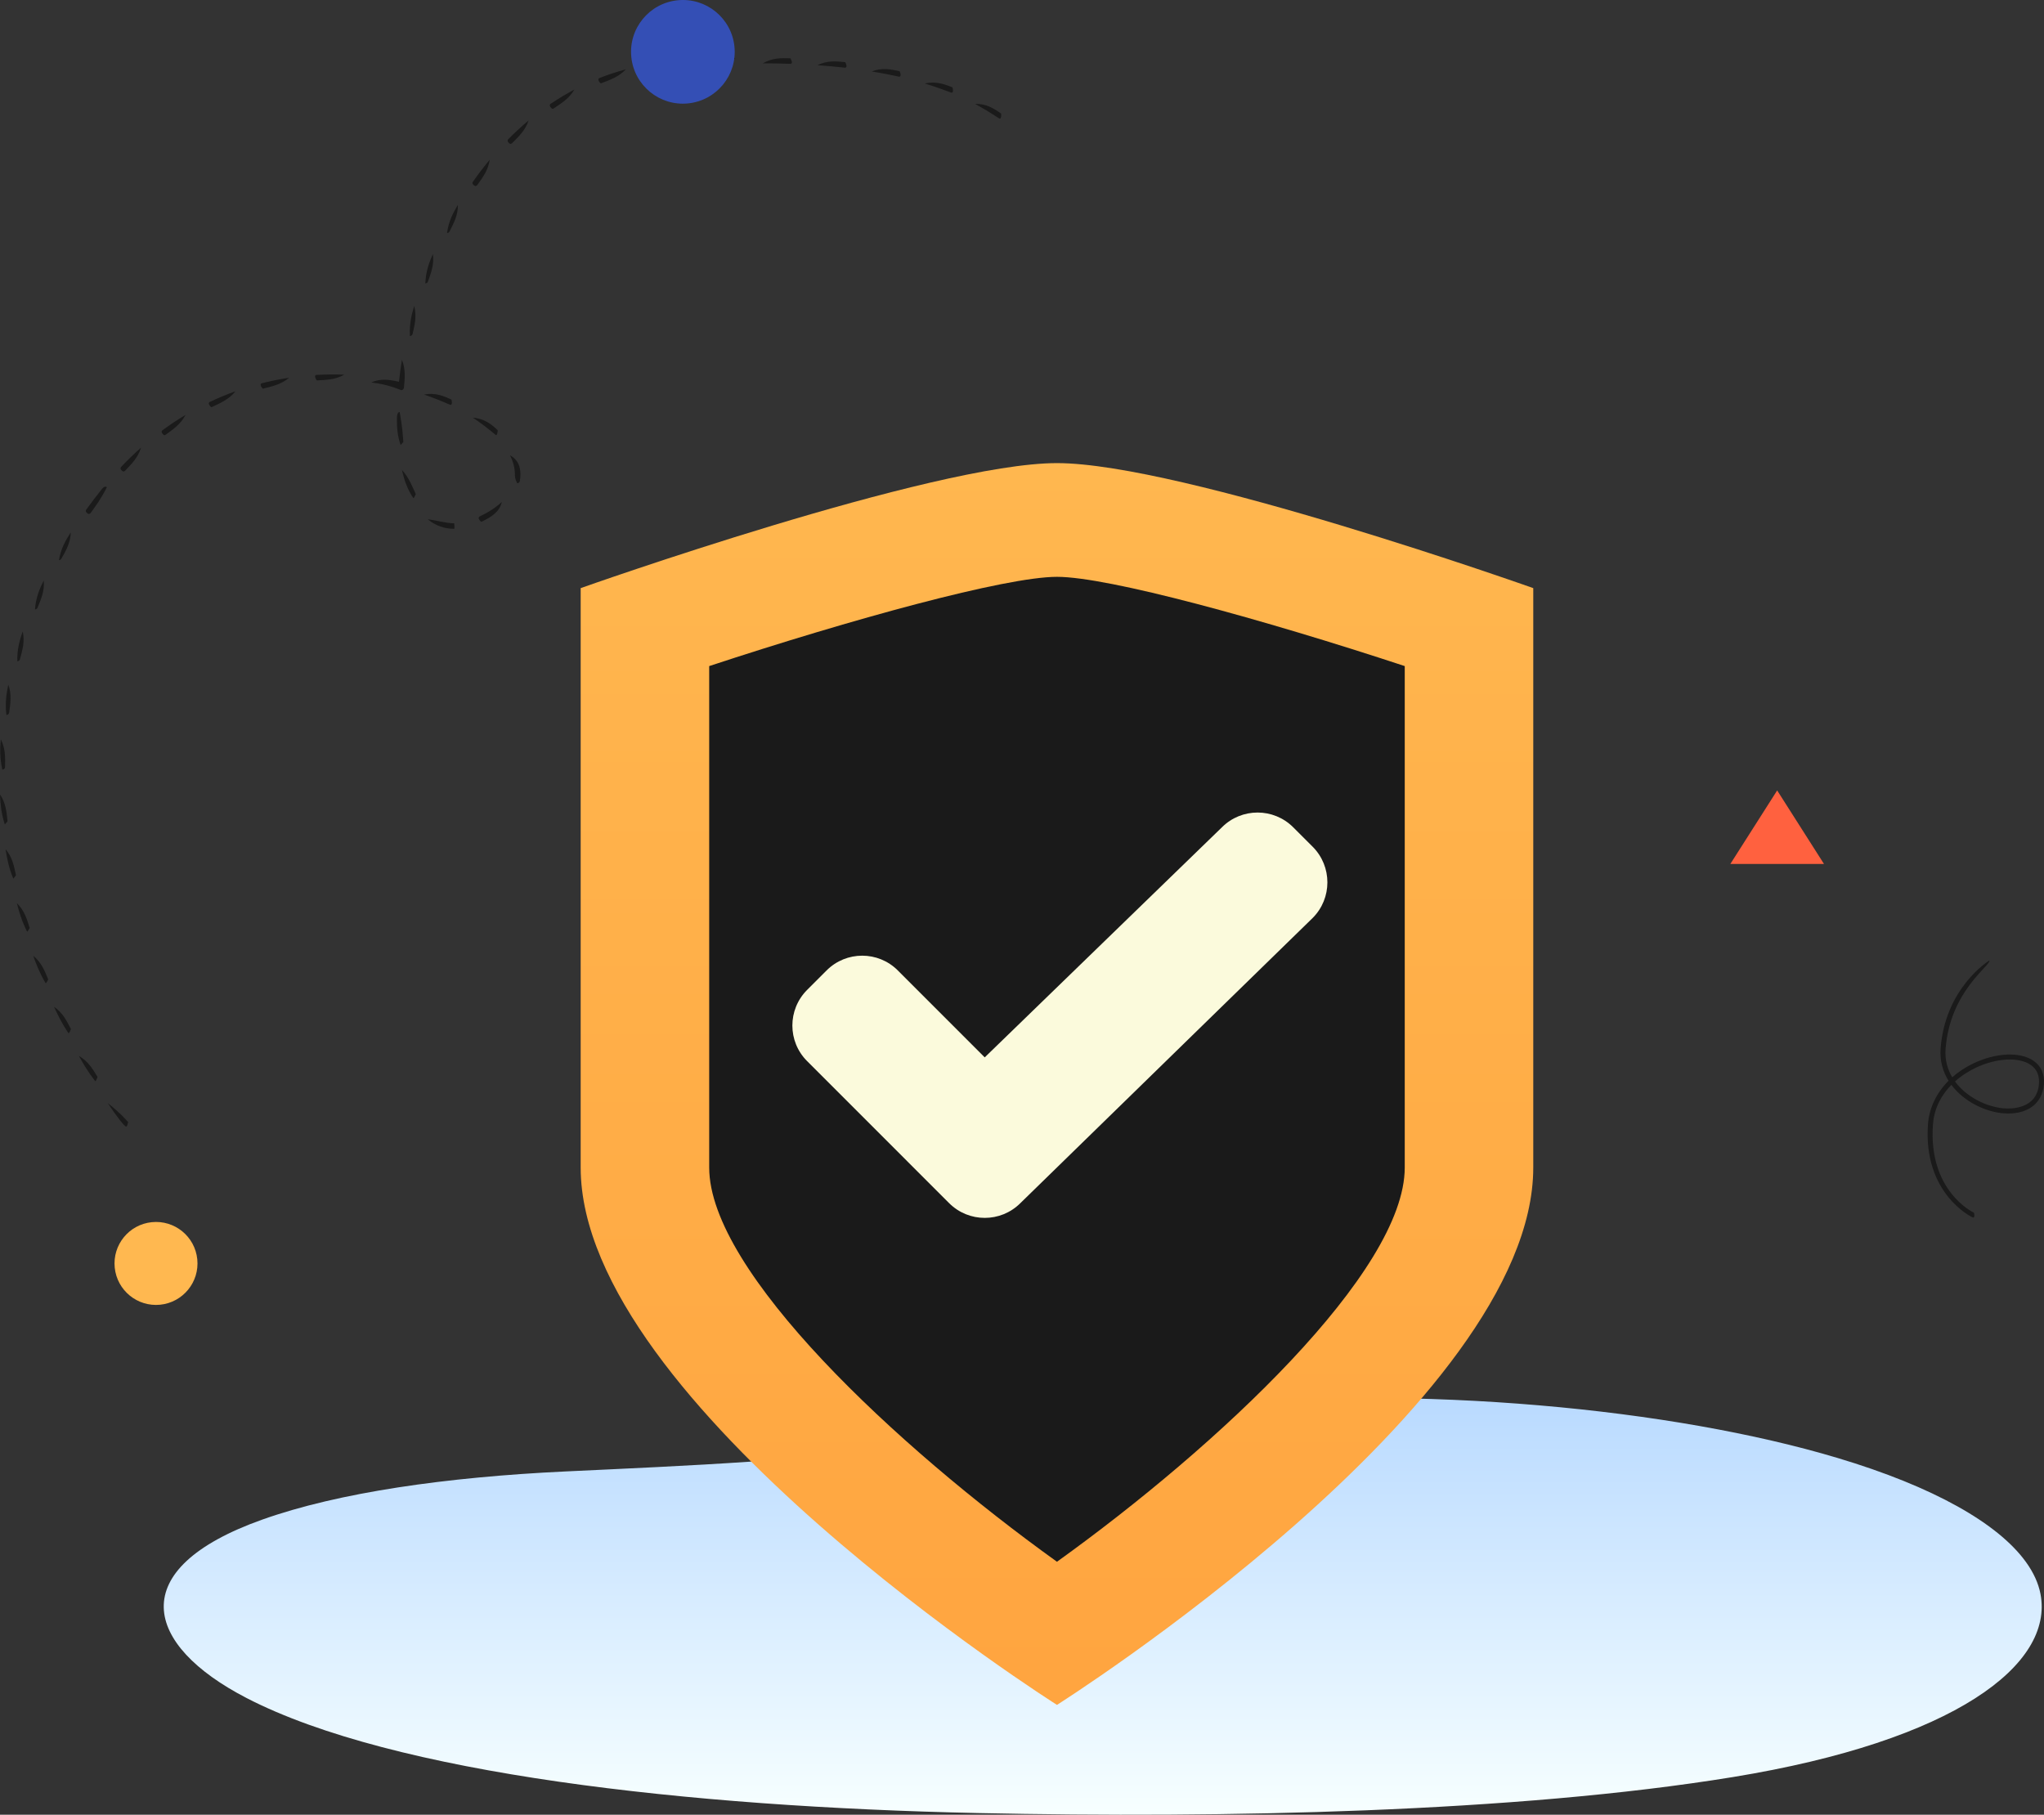
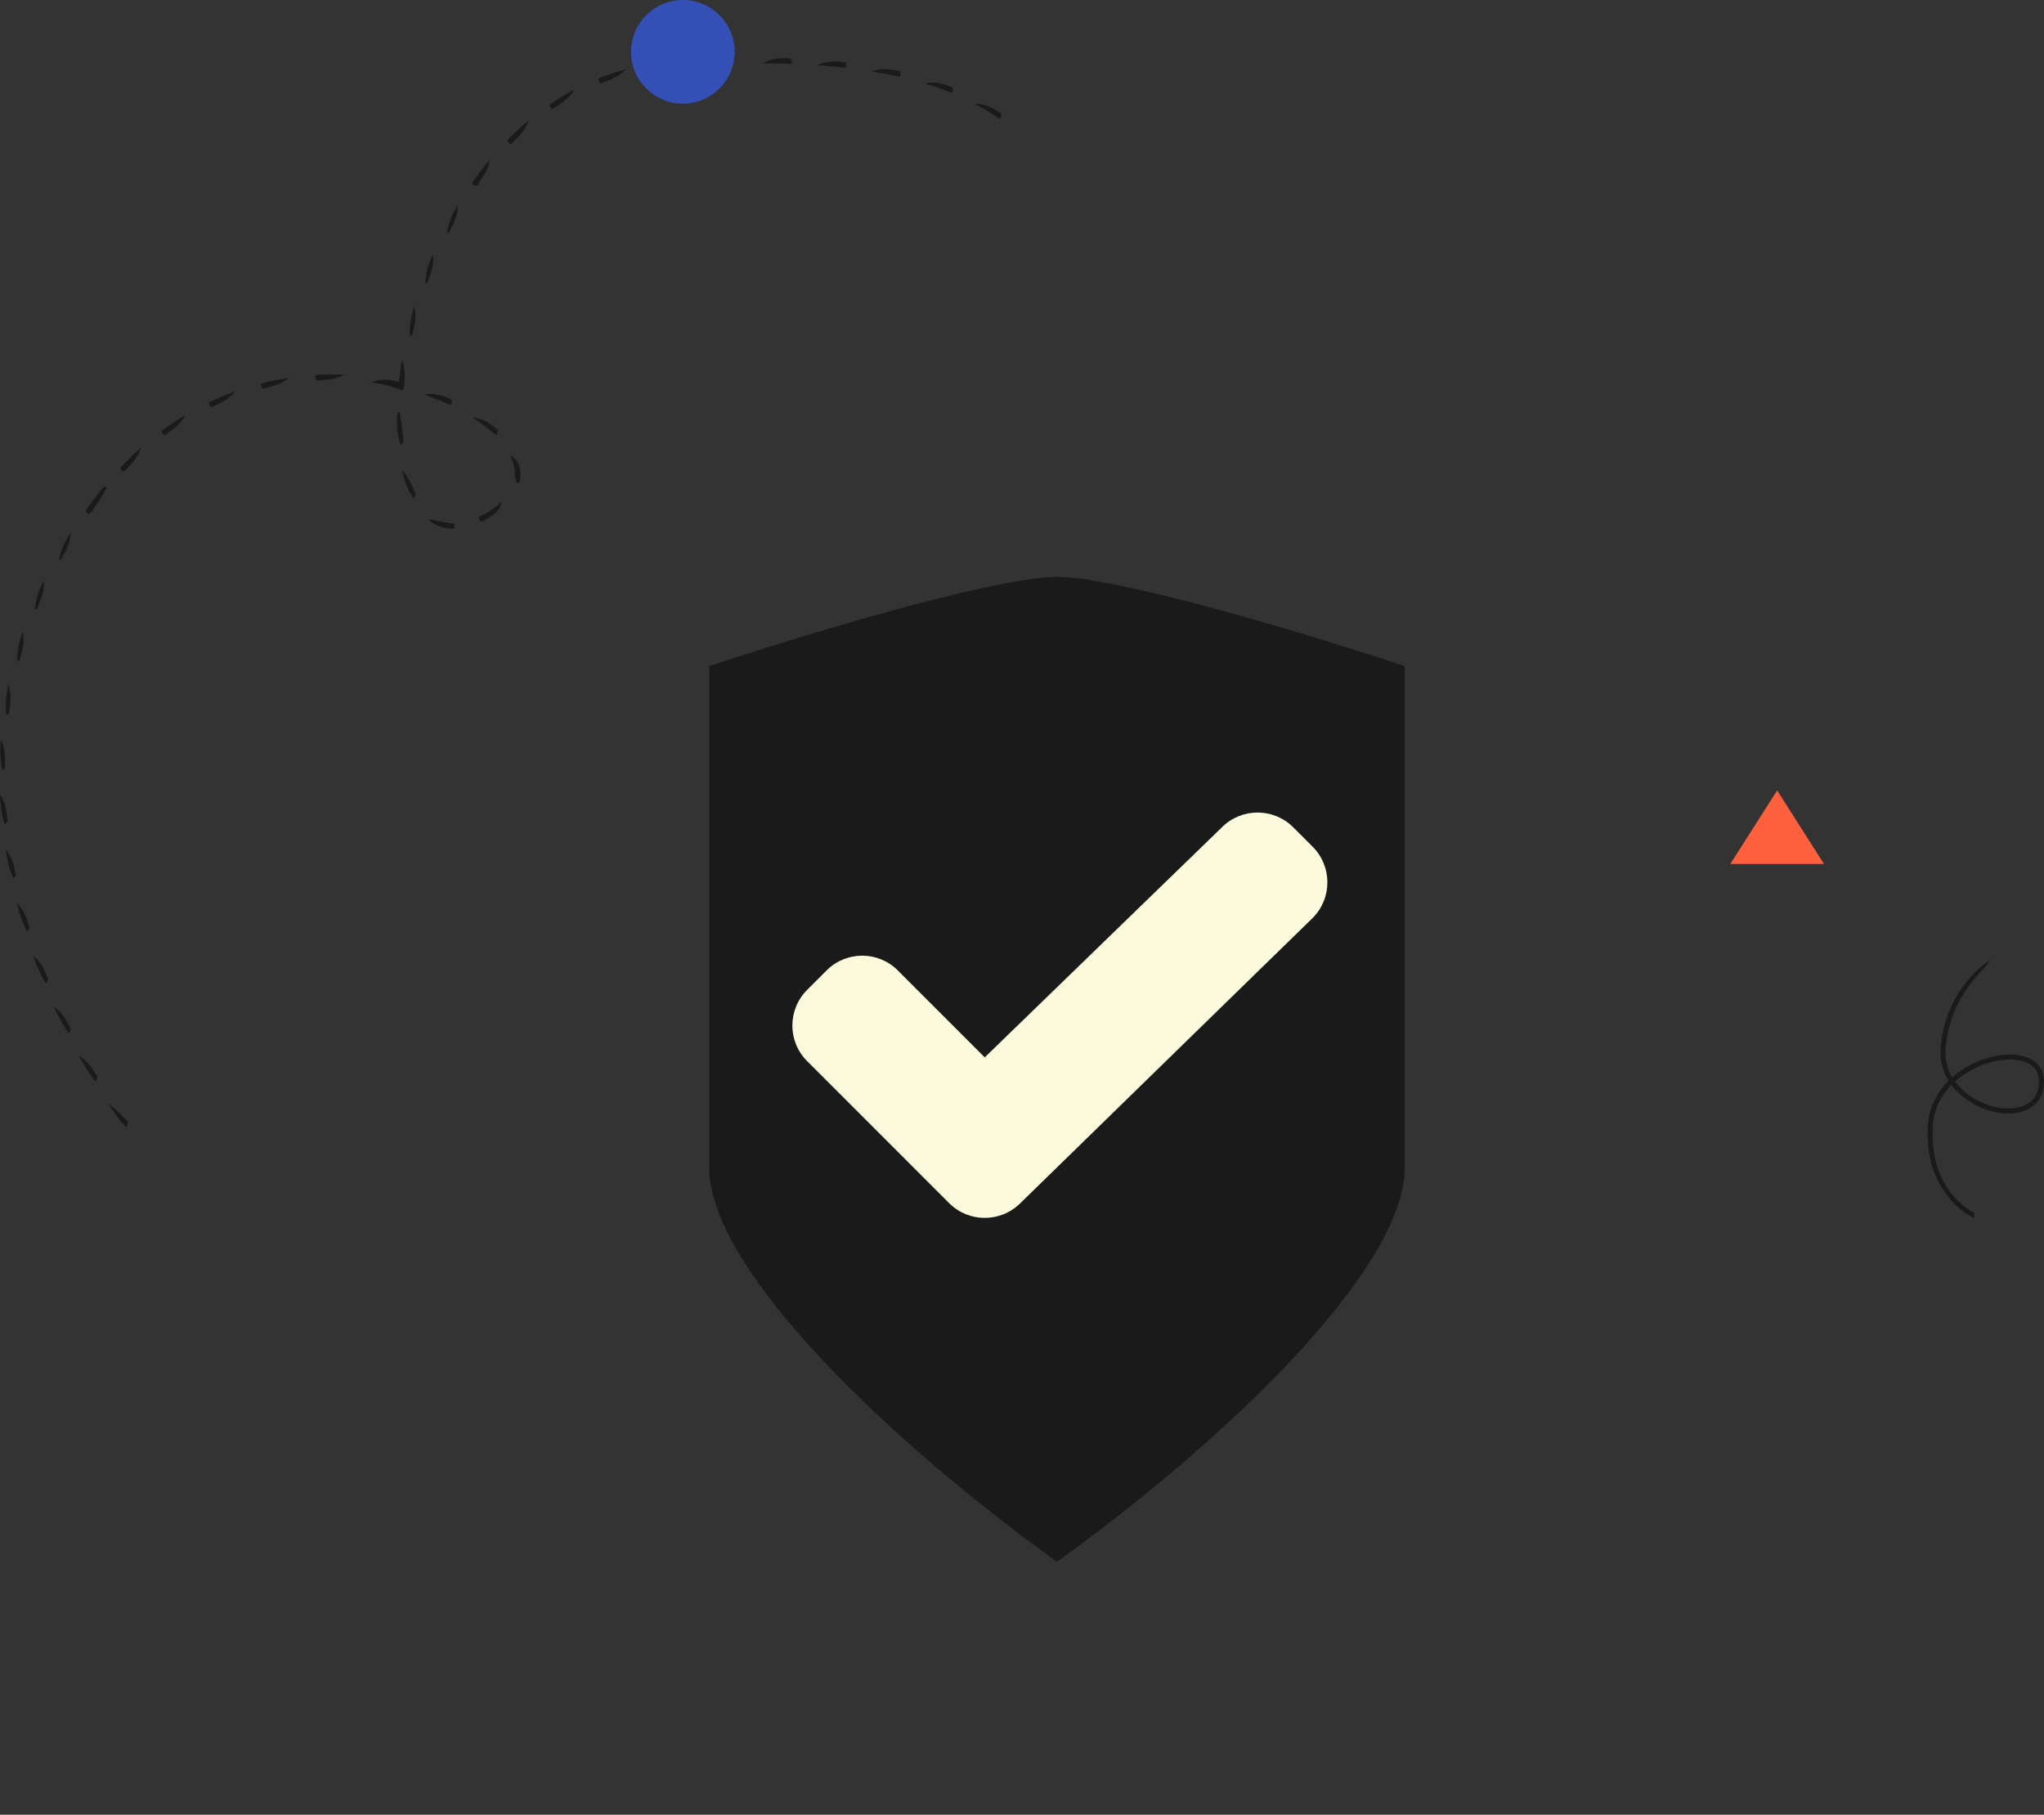
<svg xmlns="http://www.w3.org/2000/svg" id="_レイヤー_2" width="109.296" height="97.04" viewBox="0 0 109.296 97.04">
  <rect x="0" y="0" width="109.296" height="97.04" fill="#333333" stroke="none" />
  <defs>
    <style>.cls-1{fill:#ff613f;}.cls-2{fill:#ffb850;}.cls-3{fill:#fbfadc;}.cls-4{fill:#344fb5;}.cls-5{fill:#1a1a1a;}.Graphic_Style_21{fill:url(#New_Gradient_Swatch_10);}.cls-6{fill:url(#Gradient);}</style>
    <linearGradient id="New_Gradient_Swatch_10" x1="56.518" y1="18.995" x2="56.518" y2="89.85" gradientUnits="userSpaceOnUse">
      <stop offset=".025" stop-color="#ffb850" />
      <stop offset="1" stop-color="#ffa540" />
    </linearGradient>
    <linearGradient id="Gradient" x1="58.964" y1="97.04" x2="58.964" y2="74.752" gradientUnits="userSpaceOnUse">
      <stop offset="0" stop-color="#f7ffff" />
      <stop offset="1" stop-color="#b9daff" />
    </linearGradient>
  </defs>
  <g id="about">
-     <path class="cls-6" d="M108.335,83.533c-1.493-2.075-4.953-4.036-10.073-5.569-8.796-2.634-22.27-3.946-34.607-2.791-.899.084-1.785.179-2.654.285-3.978.483-7.702,1.108-11.457,1.71-5.789.927-12.86,1.211-19.317,1.516-6.35.3-12.122,1.122-16.204,2.575-7.436,2.647-6.329,6.701-.84,9.54,7.841,4.055,23.591,5.822,39.128,6.152,13.099.278,28.721-.028,40.343-1.924,11.878-1.938,17.179-6.016,16.454-9.792-.11-.572-.369-1.141-.773-1.702Z" />
-     <path class="cls-2" d="M10.549,67.336c.124,1.219-.764,2.308-1.983,2.432-1.219.124-2.307-.764-2.431-1.983-.124-1.218.763-2.308,1.982-2.431,1.219-.124,2.308.763,2.432,1.982Z" />
    <polygon class="cls-1" points="95.028 42.267 92.524 46.2 97.532 46.2 95.028 42.267" />
    <path class="cls-5" d="M105.5,65.108c-.083-.025-2.675-1.286-2.408-4.99.063-.867.454-1.677,1.1-2.326-.304-.487-.474-1.067-.424-1.728.247-3.25,2.581-4.688,2.605-4.702.115.241-2.103,1.615-2.34,4.723-.044.578.098,1.089.356,1.522.325-.288.703-.539,1.127-.741,1.211-.58,2.506-.636,3.222-.14.409.283.6.724.551,1.274-.092,1.047-.924,1.632-2.167,1.532-.952-.078-2.1-.614-2.779-1.519-.488.495-.918,1.19-.985,2.124-.254,3.516,2.099,4.67,2.199,4.718.041.225-.007.253-.057.253ZM104.536,57.829c.625.856,1.712,1.364,2.608,1.438.412.033,1.764.04,1.881-1.291.039-.455-.108-.803-.439-1.032-.63-.437-1.845-.371-2.955.16-.268.129-.688.363-1.095.725Z" />
-     <path class="Graphic_Style_21" d="M56.518,24.764c-6.641,0-25.468,6.685-25.468,6.685v30.984c0,12.637,25.465,28.733,25.468,28.734.003-.002,25.468-16.097,25.468-28.734v-30.984s-18.826-6.685-25.468-6.685Z" />
    <path class="cls-5" d="M56.518,83.513c-8.596-6.175-18.596-15.517-18.596-21.08v-26.815c7.587-2.502,15.854-4.773,18.596-4.773s11.009,2.271,18.596,4.773v26.815c0,5.564-10,14.906-18.596,21.08Z" />
    <path class="cls-3" d="M48.009,51.894c-1.052-1.054-2.759-1.054-3.811,0l-1.039,1.039c-1.053,1.054-1.053,2.759,0,3.81l7.592,7.593c1.052,1.052,2.757,1.052,3.81,0l15.629-15.248c1.051-1.052,1.051-2.758,0-3.811l-1.04-1.039c-1.052-1.052-2.759-1.052-3.811,0l-12.684,12.304-4.647-4.648Z" />
    <path class="cls-5" d="M6.736,60.245c-.129-.073-.461-.492-.979-1.262.756.595,1.091,1.018,1.095,1.022-.051.229-.083.24-.116.24ZM5.088,57.811c-.381-.489-.63-.917-.868-1.345.494.281.742.707.994,1.12-.073.218-.099.225-.126.225ZM3.661,55.246c-.353-.518-.568-.964-.771-1.408.47.318.683.761.903,1.194-.086.209-.109.215-.131.215ZM2.442,52.577c-.324-.547-.502-1.01-.666-1.467.441.353.617.811.802,1.263-.099.2-.118.204-.136.204ZM1.447,49.817c-.288-.577-.424-1.054-.546-1.521.406.389.542.861.687,1.329-.111.189-.126.192-.141.192ZM.708,46.979c-.245-.601-.335-1.088-.41-1.567.366.428.454.911.555,1.389-.125.177-.135.178-.145.178ZM.255,44.083c-.197-.622-.233-1.117-.255-1.603.317.468.353.957.403,1.441-.137.162-.143.162-.147.162ZM.124,41.154c-.141-.642-.119-1.137-.083-1.623.259.502.237.991.231,1.478,0,.081-.067.145-.147.145ZM.343,38.232c-.08-.655.004-1.143.101-1.622.194.532.111,1.015.046,1.495-.01.074-.074.127-.146.127ZM.925,35.36c-.014-.658.131-1.133.289-1.596.123.553-.02,1.022-.146,1.488-.018.066-.077.108-.143.108ZM1.87,32.587c.05-.655.254-1.107.469-1.549.053.566-.149,1.012-.332,1.458-.023.056-.079.091-.137.091ZM3.152,29.952c.109-.642.365-1.067.632-1.483-.016.571-.268.991-.503,1.408-.028.048-.077.075-.129.075ZM24.287,28.278c-.527,0-1.004-.172-1.417-.51.546.066.959.214,1.417.214.029.296,0,.296,0,.296ZM25.718,27.896c-.169-.158-.137-.246-.064-.281.483-.23.88-.492,1.181-.777-.12.521-.542.801-1.054,1.044-.02.009-.042.014-.063.014ZM4.733,27.484c-.152-.076-.167-.168-.12-.234.269-.372.553-.746.846-1.113.099-.123.191-.132.255-.082-.314.629-.596.999-.861,1.368-.029.04-.074.061-.12.061ZM22.099,26.633c-.328-.493-.487-.97-.606-1.504.403.447.554.904.739,1.293-.09.206-.112.211-.133.211ZM27.653,25.842c-.128-.272-.12-.375-.12-.478,0-.33-.089-.673-.264-1.02.46.256.559.644.559,1.02,0,.119-.01.239-.03.355-.012.072-.076.122-.146.122ZM6.586,25.214c-.161-.096-.163-.19-.107-.249.342-.361.698-.706,1.062-1.028-.161.537-.512.877-.847,1.231-.029.031-.068.046-.107.046ZM21.421,23.795c-.181-.534-.198-.956-.198-1.388.003-.308.069-.373.149-.373.146.796.163,1.209.196,1.6-.138.16-.143.161-.147.161ZM8.777,23.272c-.167-.126-.153-.218-.087-.266.398-.293.812-.569,1.232-.82-.26.5-.666.77-1.057,1.057-.026.02-.057.029-.087.029ZM26.516,23.266c-.422-.352-.801-.65-1.232-.93.607.042,1.002.353,1.334.675-.025.239-.064.254-.102.254ZM11.289,21.77c-.168-.158-.137-.246-.063-.281.443-.21.904-.402,1.367-.567-.355.44-.806.627-1.241.834-.021.01-.043.014-.064.014ZM24.083,21.652c-.488-.213-.94-.394-1.408-.552.573-.118,1.036.067,1.471.271.046.25-.008.281-.063.281ZM21.452,20.864c-.642-.265-1.122-.351-1.604-.414.525-.229,1.012-.142,1.485-.034.042-.388.095-.783.159-1.178.212.533.15,1.019.106,1.493-.007.077-.071.134-.147.134ZM14.046,20.782c-.163-.191-.115-.27-.037-.291.475-.119.964-.218,1.451-.291-.434.364-.913.46-1.378.578-.013.003-.025.004-.036.004ZM16.94,20.343c-.152-.221-.09-.291-.008-.295.493-.028.993-.033,1.48-.014-.489.277-.98.281-1.463.308-.003,0-.005,0-.008,0ZM21.919,17.969c-.035-.656.089-1.137.228-1.609.146.55.023,1.025-.084,1.494-.016.068-.076.115-.144.115ZM22.743,15.154c.028-.661.209-1.123.402-1.571.082.559-.099,1.016-.263,1.473-.022.061-.078.098-.138.098ZM23.903,12.462c.093-.656.333-1.091.582-1.507.008.562-.229.991-.451,1.426-.026.051-.078.08-.131.08ZM25.41,9.948c-.152-.074-.168-.165-.121-.232.286-.407.587-.802.897-1.175-.077.555-.374.944-.656,1.344-.029.041-.074.062-.12.062ZM27.283,7.696c-.161-.1-.162-.194-.105-.252.35-.354.716-.691,1.088-1.003-.176.532-.535.863-.878,1.21-.029.029-.067.044-.105.044ZM53.451,6.346c-.463-.299-.876-.555-1.314-.79.589-.02,1.014.244,1.4.523.005.246-.04.267-.086.267ZM29.529,5.82c-.168-.132-.15-.224-.083-.27.411-.277.839-.534,1.269-.762-.284.484-.702.735-1.103,1.007-.026.017-.055.026-.083.026ZM50.877,4.957c-.487-.184-.948-.346-1.426-.491.572-.135,1.042.029,1.481.206.059.25.004.285-.055.285ZM32.114,4.455c-.167-.17-.13-.255-.054-.285.457-.18.931-.335,1.406-.462-.388.409-.85.561-1.298.736-.017.008-.036.011-.054.011ZM48.075,4.1c-.49-.107-.973-.2-1.465-.281.546-.21,1.033-.115,1.497-.01.096.245.035.291-.032.291ZM34.937,3.7c-.158-.206-.103-.281-.022-.294.336-.051.681-.09,1.027-.117l.442-.032c.021.294-.42.327-.42.327-.338.026-.677.065-1.006.114-.007.001-.015.002-.022.002ZM45.181,3.62c-.486-.054-.975-.098-1.471-.134.521-.259,1.014-.214,1.487-.161.121.239.058.294-.017.294ZM37.858,3.462c-.152-.221-.089-.291-.007-.295.469-.023.96-.043,1.469-.057-.499.309-.987.328-1.454.352h-.008ZM42.257,3.412c-.479-.016-.97-.025-1.466-.026.5-.294.995-.286,1.471-.269.14.232.075.295-.005.295Z" />
    <path class="cls-4" d="M39.272,2.491c.155,1.523-.954,2.883-2.477,3.038-1.523.155-2.883-.955-3.038-2.477-.155-1.523.955-2.883,2.477-3.038,1.523-.155,2.883.954,3.038,2.477Z" />
  </g>
</svg>